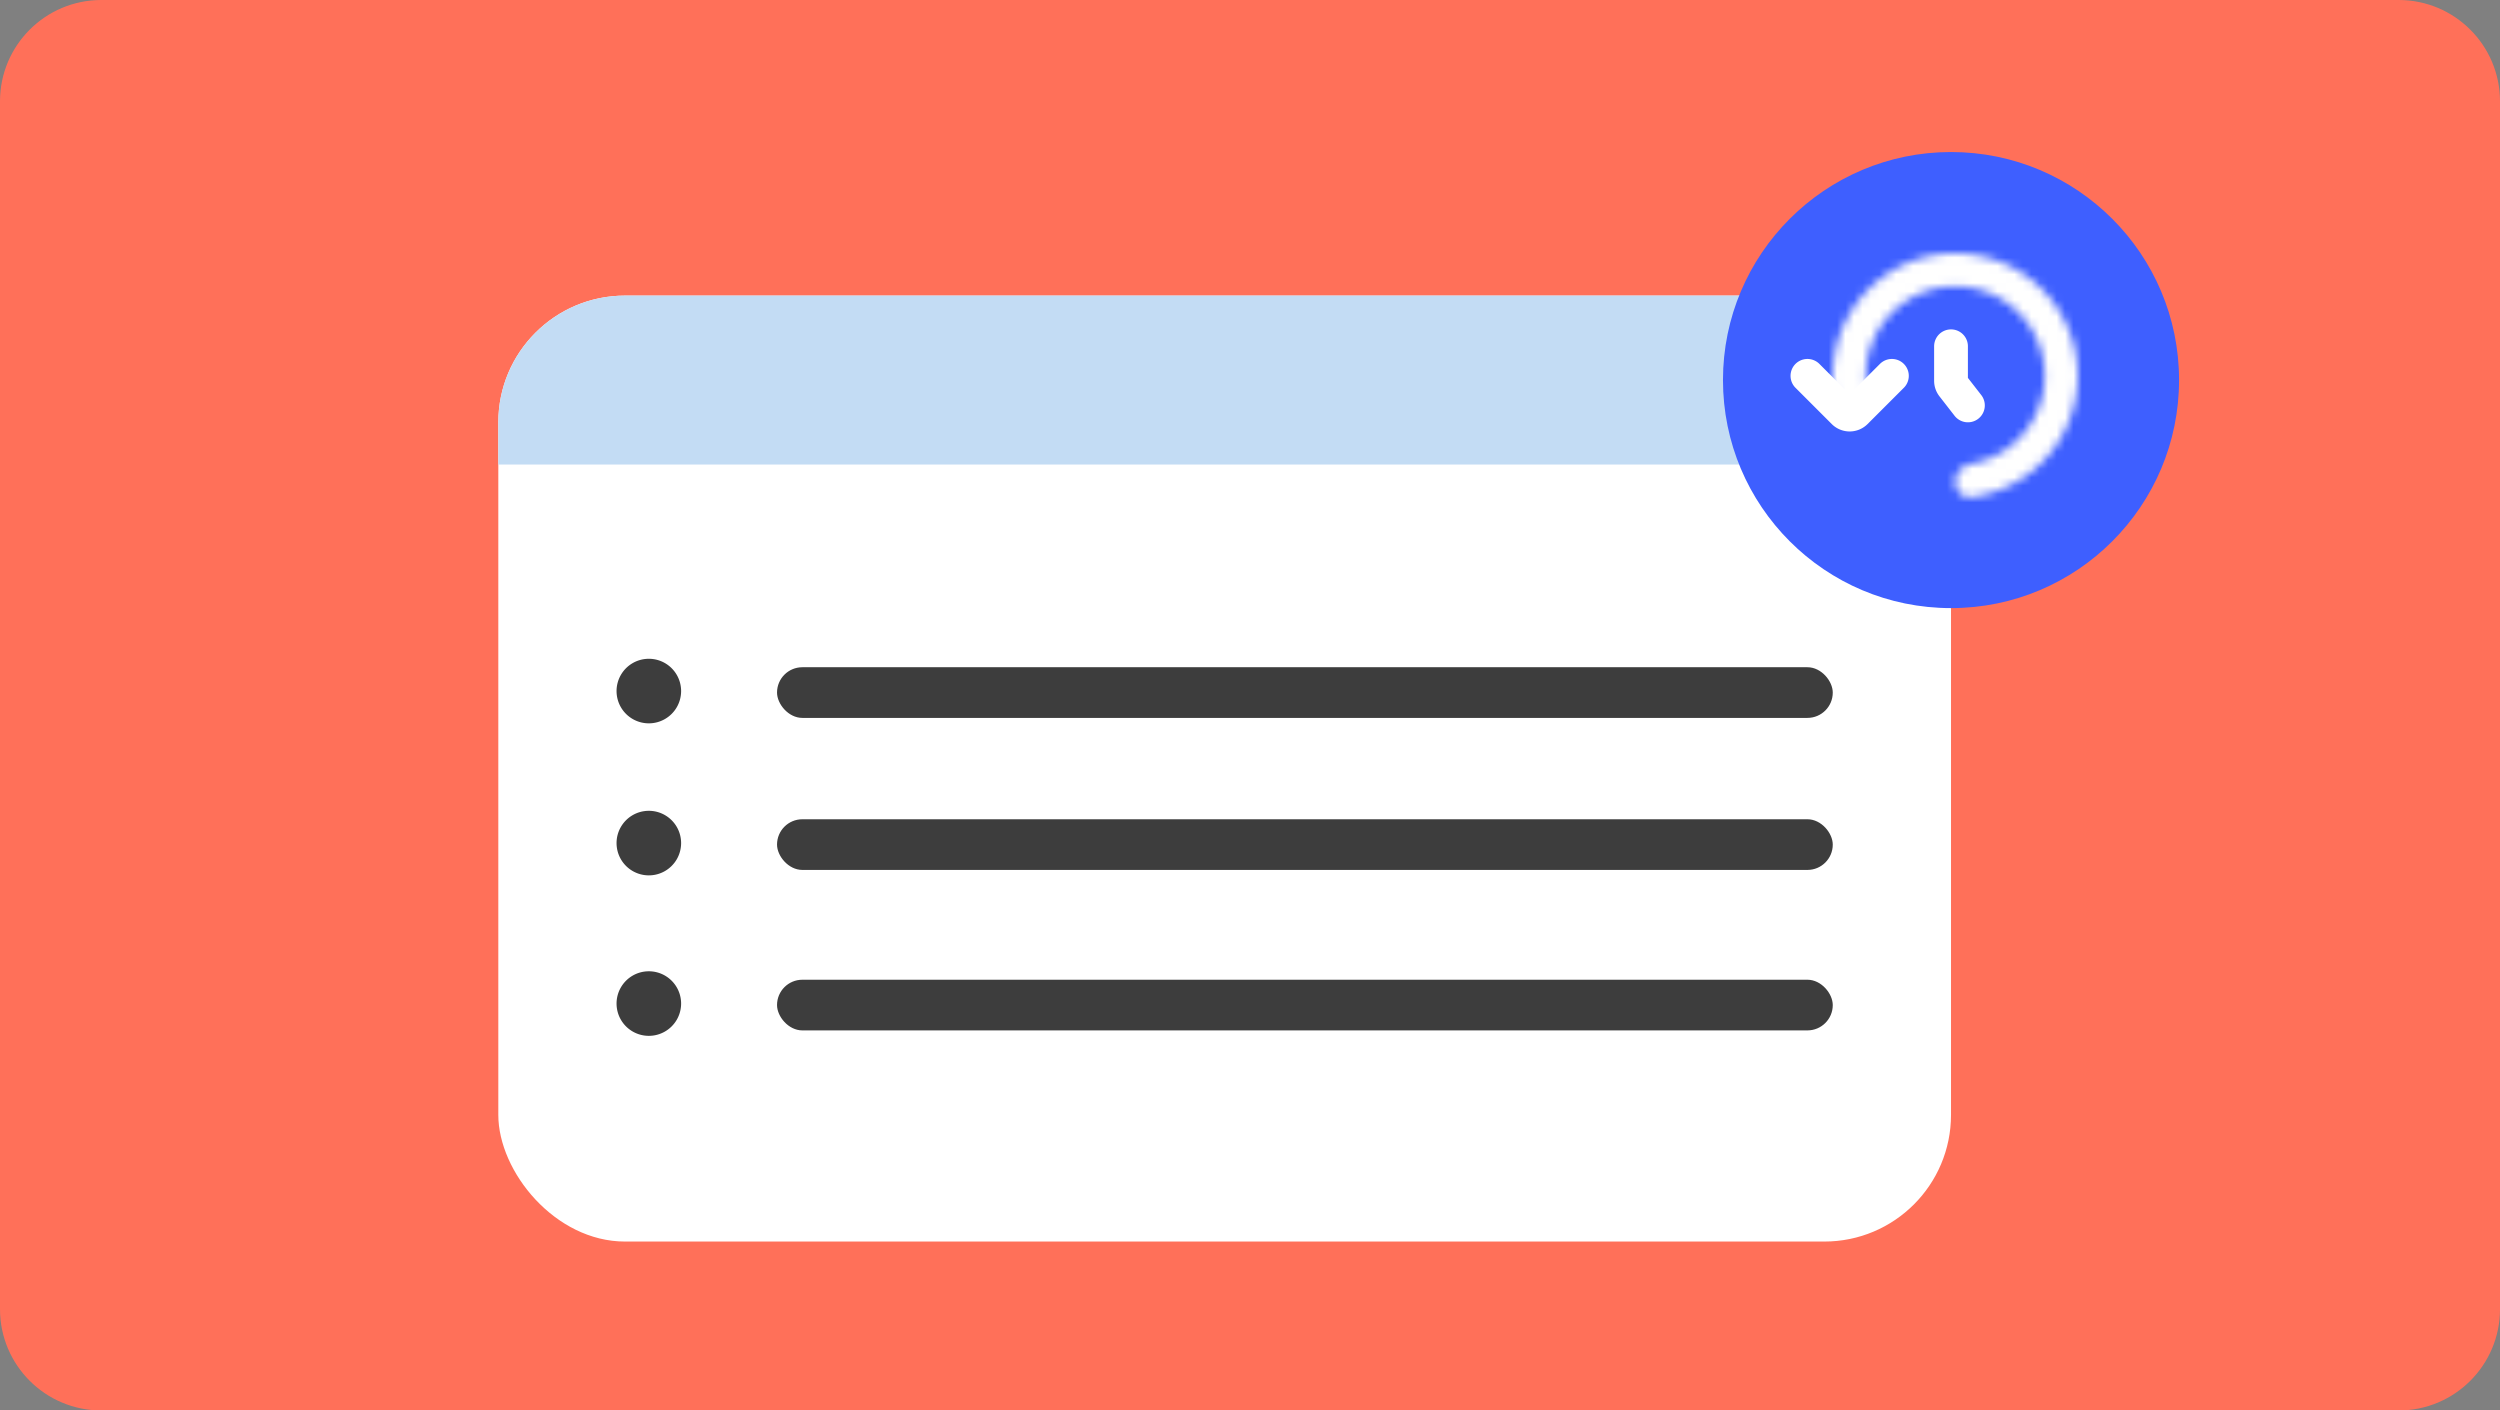
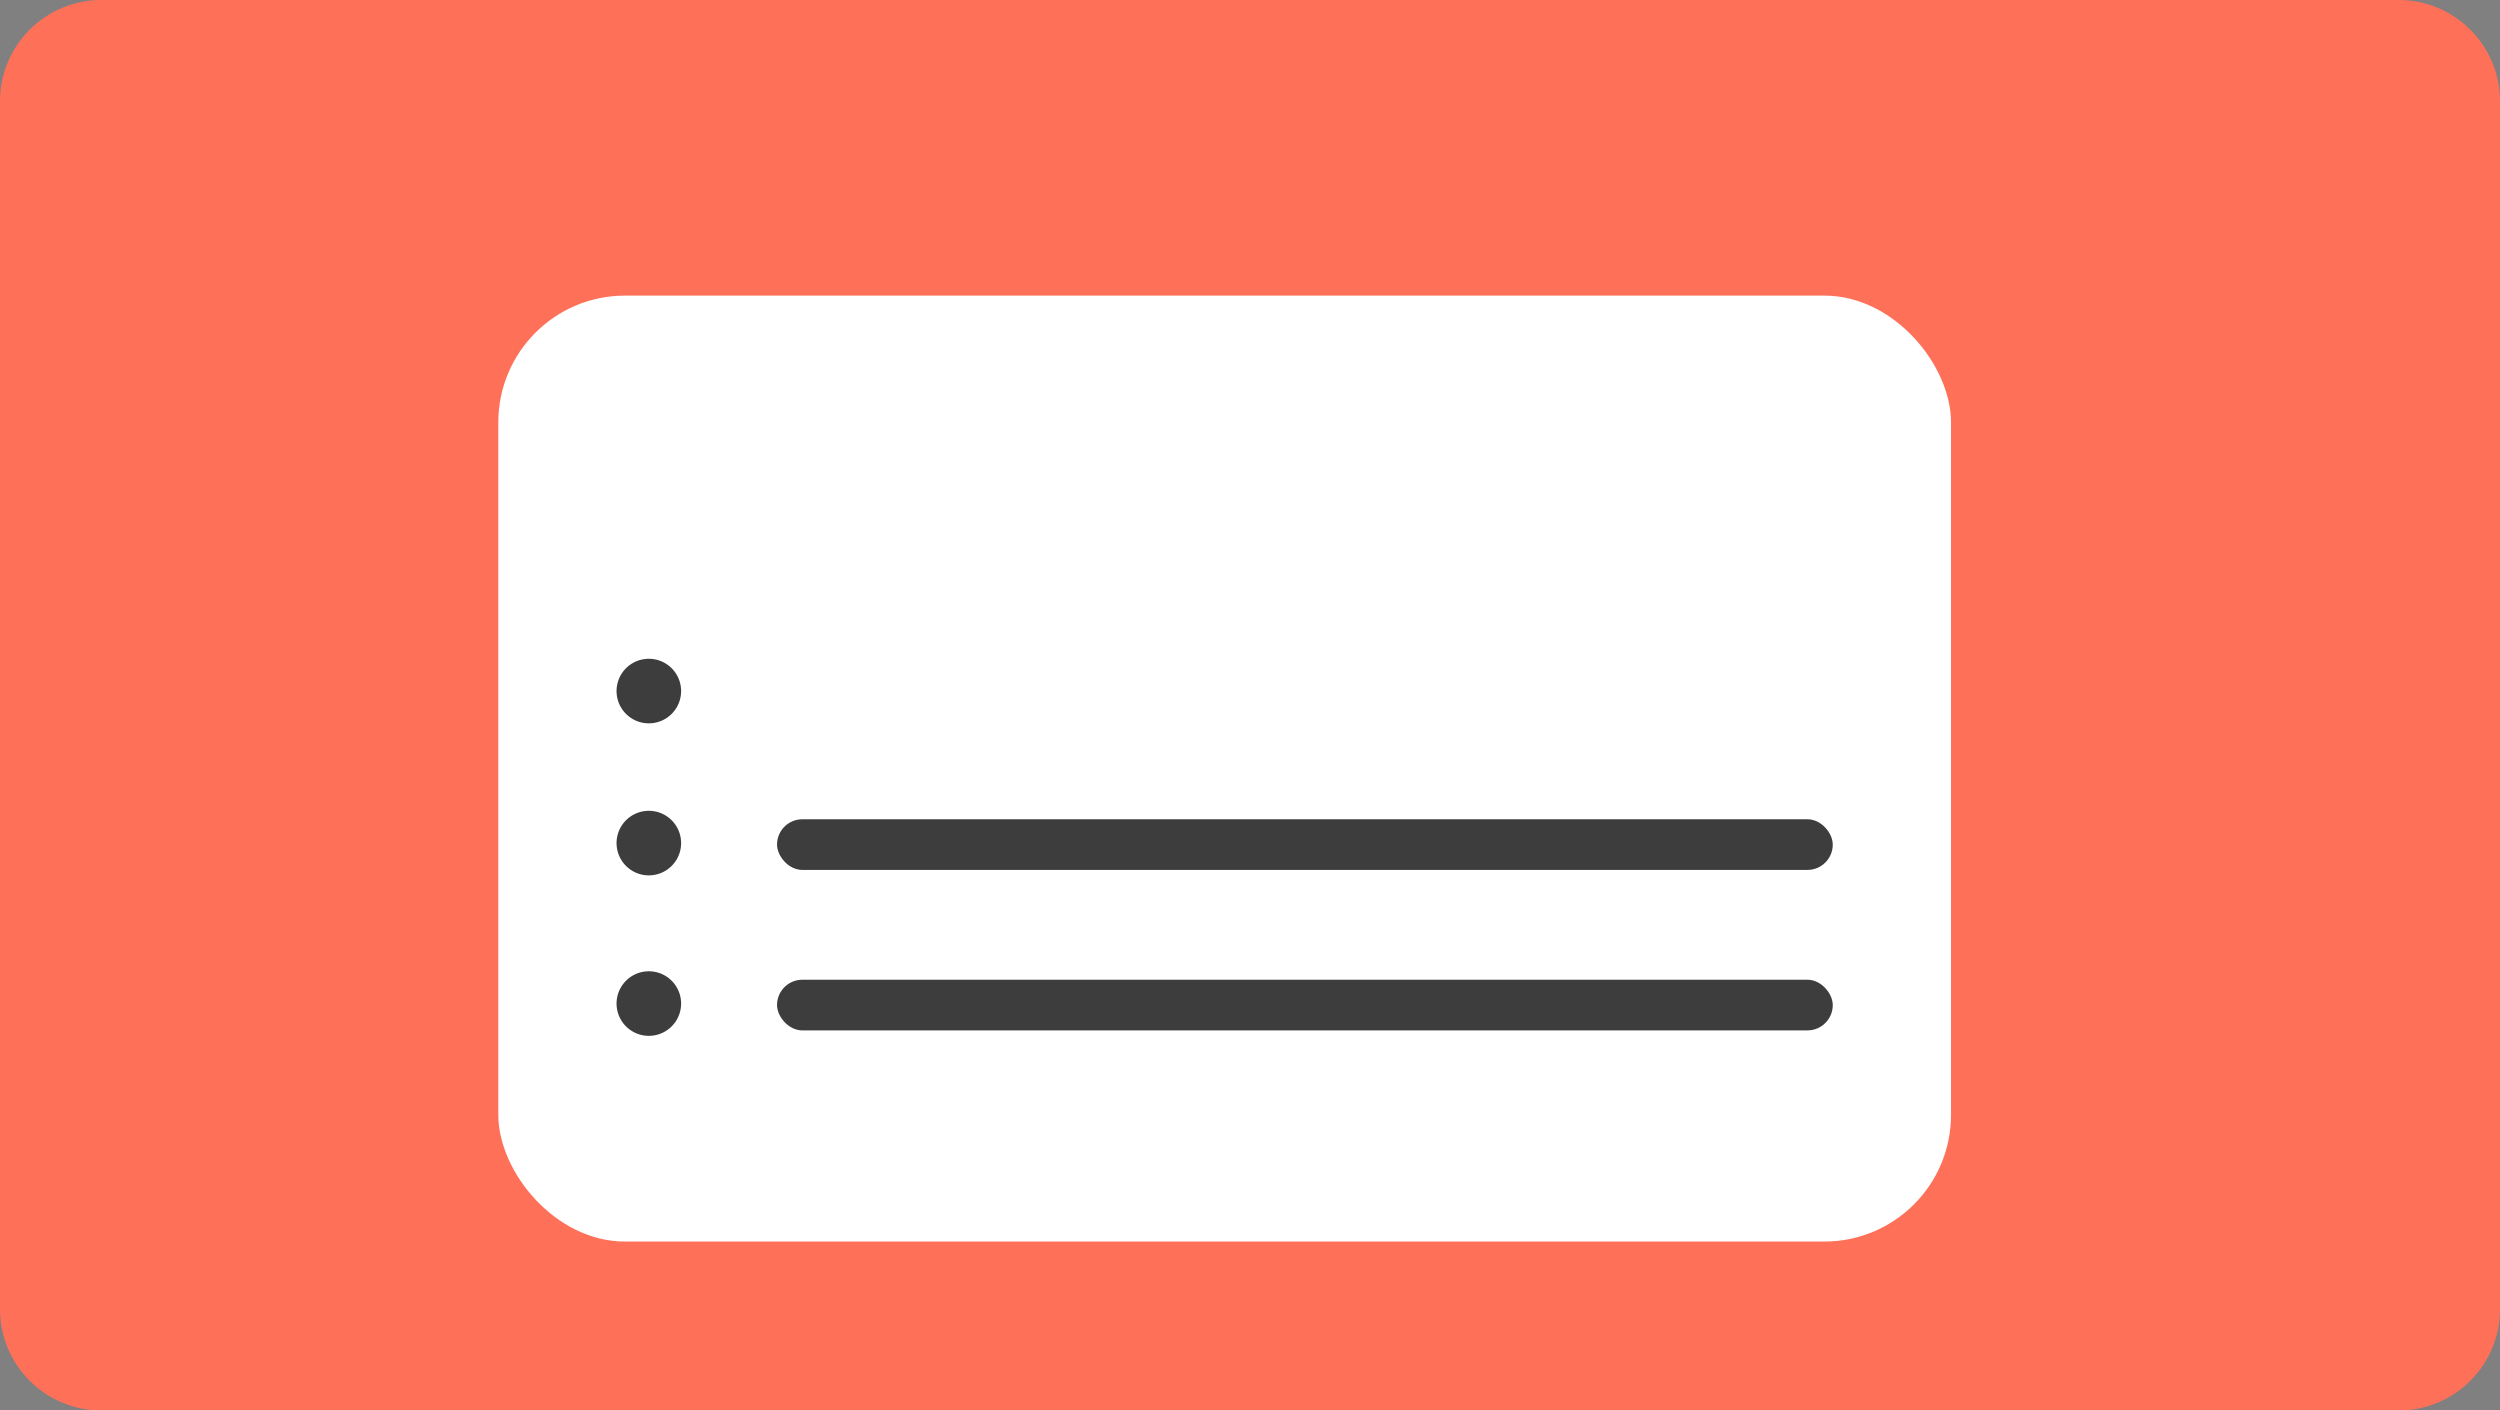
<svg xmlns="http://www.w3.org/2000/svg" width="296" height="167" viewBox="0 0 296 167" fill="none">
  <rect x="0" y="0" width="296" height="167" fill="#808080" stroke="none" />
  <g clip-path="url(#clip0_1228_36293)">
    <path d="M284 0H12C5.373 0 0 5.373 0 12v143c0 6.627 5.373 12 12 12h272c6.627 0 12-5.373 12-12V12c0-6.627-5.373-12-12-12z" fill="#FF7059" />
    <rect x="59" y="35" width="172" height="112" rx="15" fill="#fff" />
-     <path fill-rule="evenodd" clip-rule="evenodd" d="M74 35c-8.284 0-15 6.716-15 15v5h172v-5c0-8.284-6.716-15-15-15H74z" fill="#C3DCF4" />
    <rect x="92" y="97" width="125" height="6" rx="3" fill="#3D3D3D" />
-     <rect x="92" y="79" width="125" height="6" rx="3" fill="#3D3D3D" />
    <rect x="92" y="116" width="125" height="6" rx="3" fill="#3D3D3D" />
    <path d="M76.822 85.644a3.822 3.822 0 110-7.644 3.822 3.822 0 010 7.644zm0 18a3.822 3.822 0 110-7.644 3.822 3.822 0 010 7.644zm0 19a3.822 3.822 0 110-7.644 3.822 3.822 0 010 7.644z" fill="#3D3D3D" />
-     <circle cx="231" cy="45" r="27" fill="#3E5FFF" />
    <mask id="a" fill="#fff">
-       <path d="M231.5 57.044c0 1.08.879 1.97 1.95 1.824a14.5 14.5 0 10-15.928-10.513c.287 1.041 1.45 1.5 2.443 1.076.993-.425 1.435-1.573 1.2-2.627a10.59 10.59 0 1112.279 8.105c-1.061.198-1.944 1.056-1.944 2.136z" />
-     </mask>
+       </mask>
    <path d="M231.5 57.044c0 1.08.879 1.97 1.95 1.824a14.5 14.5 0 10-15.928-10.513c.287 1.041 1.45 1.5 2.443 1.076.993-.425 1.435-1.573 1.2-2.627a10.59 10.59 0 1112.279 8.105c-1.061.198-1.944 1.056-1.944 2.136z" stroke="#fff" stroke-width="10" mask="url(#a)" />
-     <path d="M214 44.5l4.293 4.293a1 1 0 001.414 0L224 44.5m7-3.5v4.086c0 .222.074.438.211.613L233 48" stroke="#fff" stroke-width="4" stroke-linecap="round" />
  </g>
  <defs>
    <clipPath id="clip0_1228_36293">
      <path fill="#fff" d="M0 0h296v167H0z" />
    </clipPath>
  </defs>
</svg>